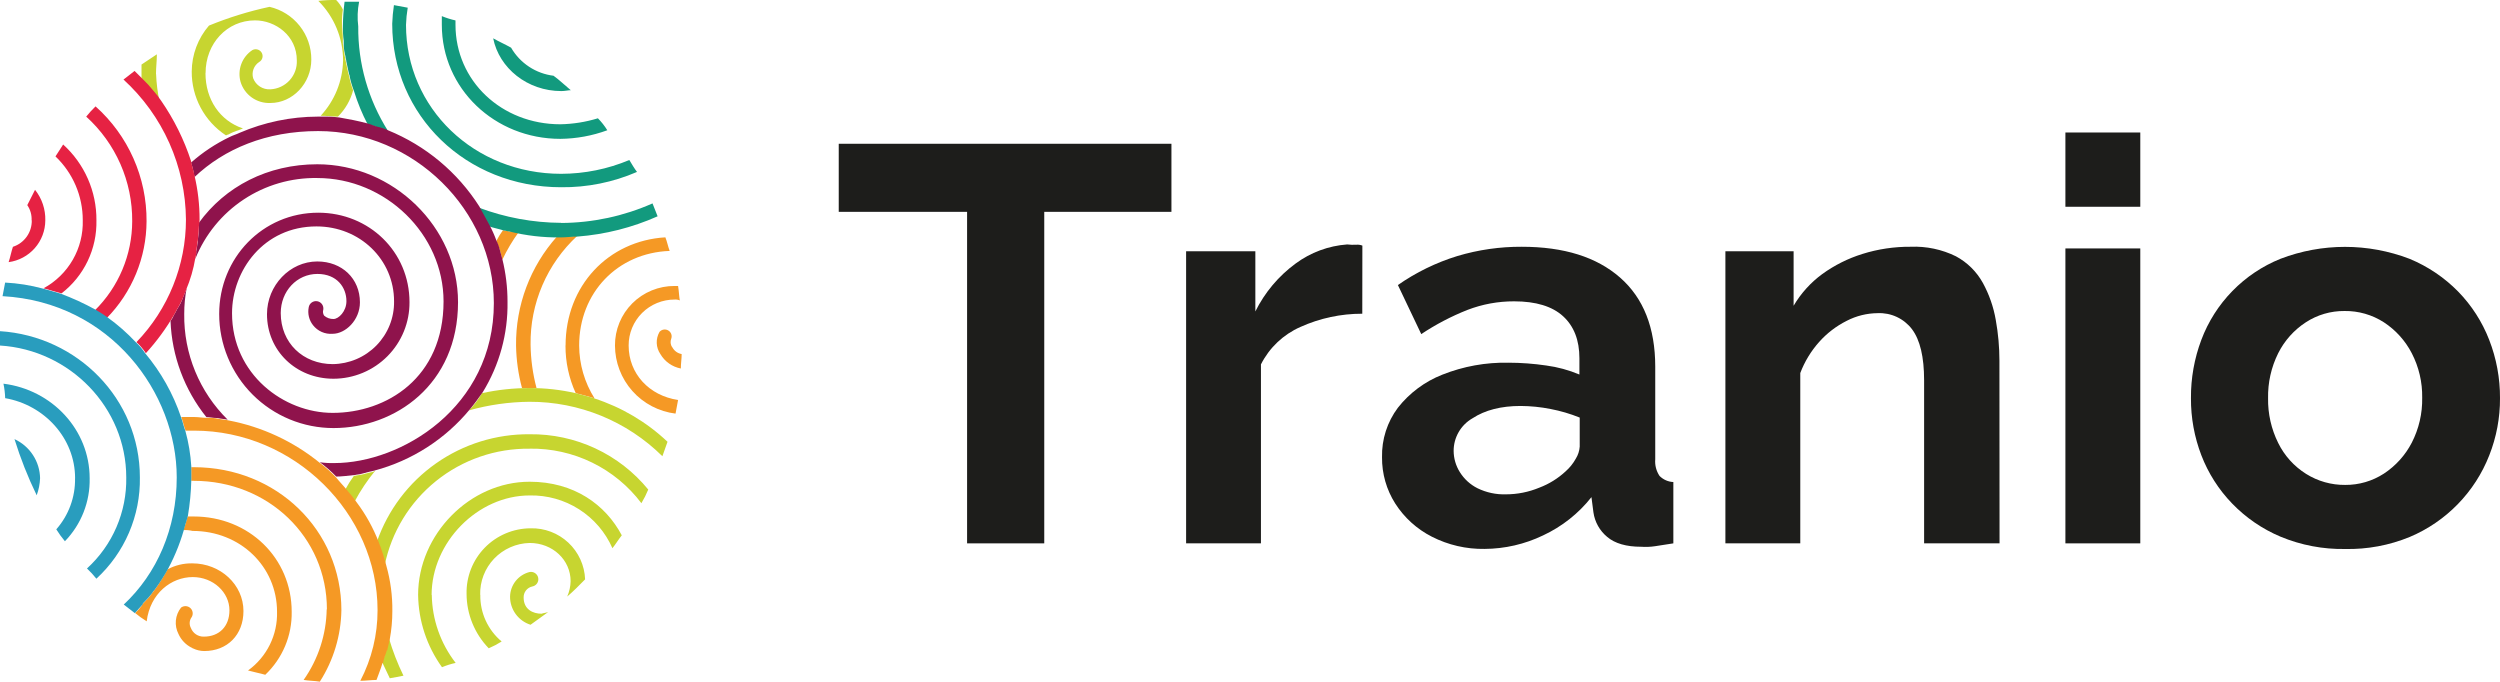
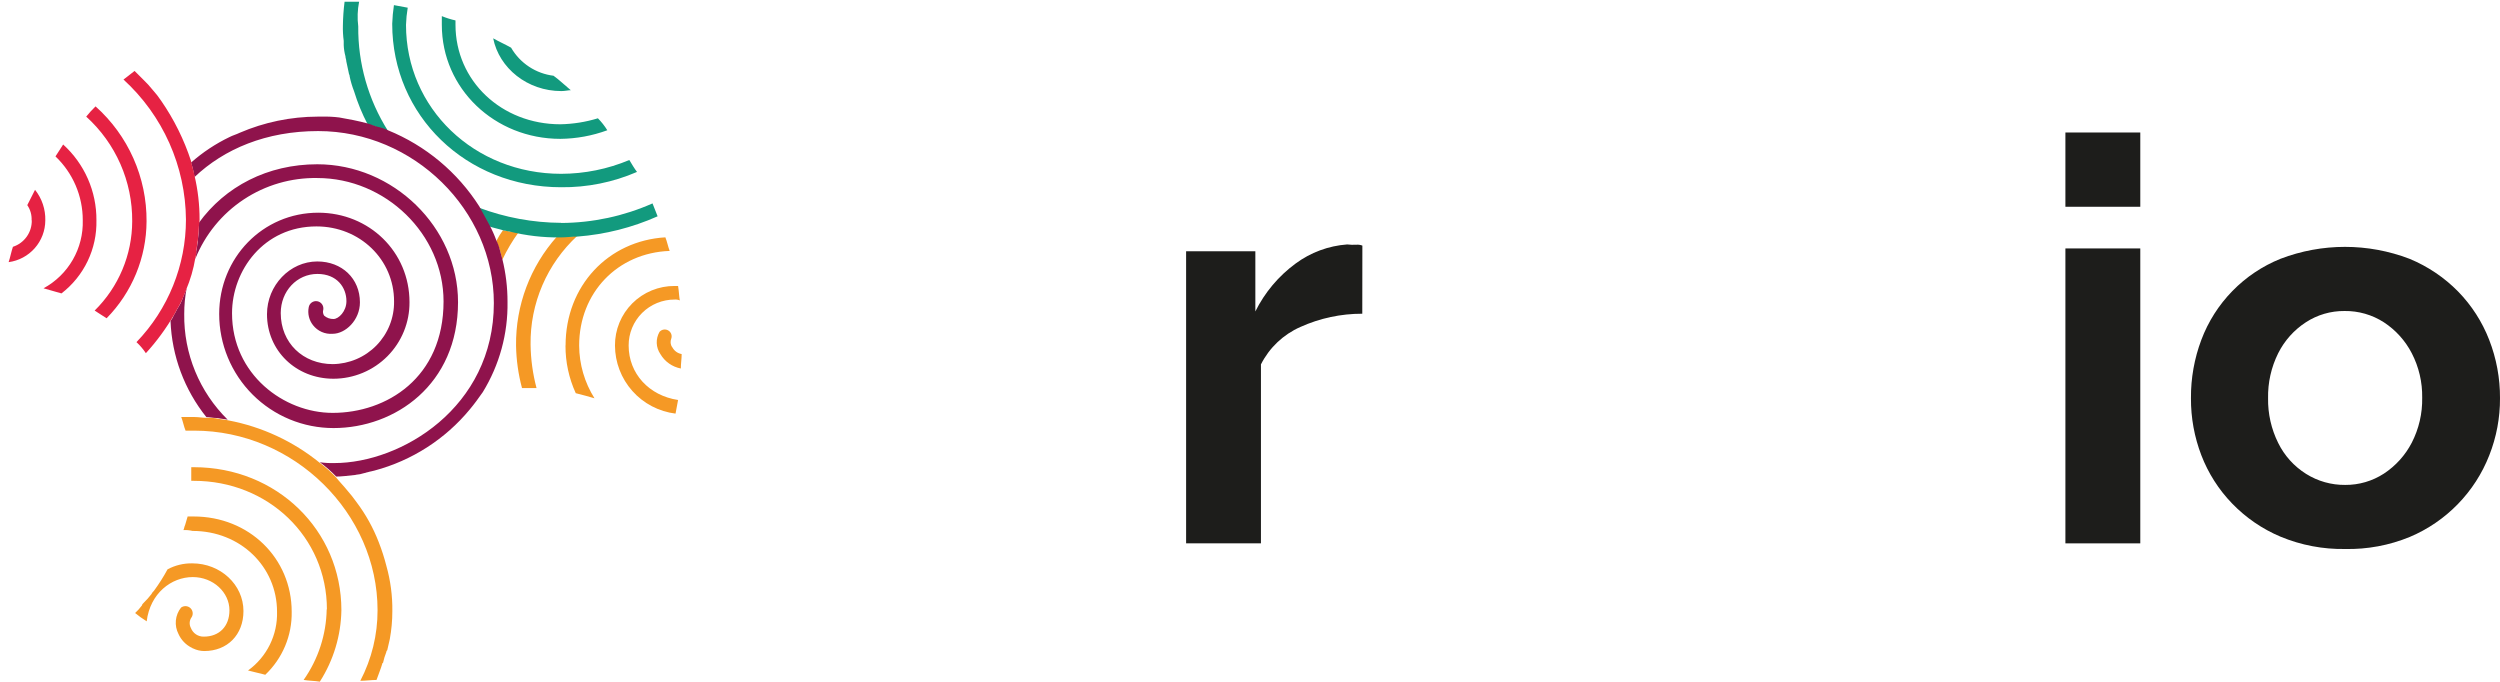
<svg xmlns="http://www.w3.org/2000/svg" width="4302" height="1173" viewBox="0 0 4302 1173" fill="none">
  <path d="M923.179 667.785H898.257C891.881 643.894 888.444 619.317 888.02 594.597C887.232 525.52 912.337 458.641 958.412 407.075H965.83C975.151 407.322 984.477 406.827 993.72 405.595C967.832 429.436 947.267 458.449 933.362 490.745C919.458 523.042 912.526 557.897 913.017 593.043C913.34 618.257 916.778 643.336 923.253 667.711L923.179 667.785ZM1156.61 597.483C1155.16 595.326 1154.27 592.848 1154.02 590.267C1153.76 587.687 1154.14 585.082 1155.12 582.682C1156.03 580.075 1155.99 577.235 1155.01 574.653C1154.04 572.071 1152.19 569.909 1149.79 568.54C1147.39 567.171 1144.59 566.682 1141.86 567.156C1139.14 567.631 1136.67 569.039 1134.87 571.138C1131.51 576.988 1129.86 583.666 1130.12 590.407C1130.38 597.147 1132.55 603.678 1136.36 609.249C1140.1 615.672 1145.18 621.217 1151.26 625.507C1157.34 629.797 1164.27 632.732 1171.59 634.114C1171.59 625.308 1173 617.982 1173 609.249C1169.58 608.673 1166.35 607.31 1163.56 605.267C1160.76 603.224 1158.48 600.559 1156.9 597.483H1156.61ZM973.099 594.597C972.972 622.88 978.995 650.855 990.753 676.591C1002.47 679.478 1013 682.438 1023.02 685.398C1005.89 658.183 996.747 626.729 996.612 594.597C996.612 503.796 1062.63 434.974 1152.38 431.791C1149.49 424.391 1148 415.733 1144.96 408.407C1046.68 414.253 973.247 491.881 973.247 594.375L973.099 594.597ZM1081.77 594.597C1081.72 584.201 1083.73 573.898 1087.69 564.283C1091.66 554.667 1097.49 545.93 1104.85 538.576C1112.22 531.221 1120.97 525.394 1130.6 521.432C1140.24 517.469 1150.56 515.449 1160.98 515.488C1164 515.255 1167.03 515.763 1169.81 516.968C1168.33 508.162 1168.33 500.836 1166.84 492.103H1160.98C1147.47 492.015 1134.07 494.606 1121.57 499.725C1109.06 504.844 1097.7 512.391 1088.14 521.926C1078.59 531.461 1071.02 542.795 1065.89 555.27C1060.76 567.745 1058.16 581.112 1058.25 594.597C1058.34 623.436 1068.98 651.25 1088.17 672.819C1107.36 694.387 1133.78 708.228 1162.47 711.743C1163.95 704.342 1165.36 695.61 1166.84 688.284C1116.92 680.884 1081.77 642.92 1081.77 594.597ZM877.71 398.342C874.743 398.342 871.85 396.862 868.883 396.862C867.474 396.862 865.991 396.862 865.991 395.456C861.53 401.453 857.584 407.815 854.197 414.475C855.68 420.321 858.647 424.687 860.131 430.607C861.54 436.454 863.024 440.82 864.507 446.666C872.371 430.199 881.705 414.471 892.397 399.674C886.537 399.674 882.086 398.194 877.562 398.194L877.71 398.342Z" fill="#F59925" />
  <path d="M965.756 383.69C1019.89 383.396 1073.38 371.933 1122.86 350.019L1131.61 372.22C1088.06 391.608 1041.49 403.397 993.942 407.075C983.706 407.075 974.879 408.555 964.272 408.555C934.602 408.922 905.009 405.465 876.227 398.268C873.334 398.268 870.367 396.788 867.474 396.788C858.647 393.902 849.82 392.422 840.994 389.388C838.101 383.468 835.134 379.102 832.241 373.256C829.274 367.409 826.307 362.969 823.414 357.123C868.912 374.287 917.115 383.208 965.756 383.468V383.69ZM617.95 3.021H592.953C591.199 16.62 590.233 30.309 590.06 44.019C589.829 52.824 590.3 61.633 591.47 70.364V77.764C591.731 84.195 592.727 90.576 594.437 96.782C594.437 99.743 595.92 102.629 595.92 105.589C597.404 112.989 598.813 118.761 600.297 126.087C600.297 127.568 601.78 128.974 601.78 131.934C603.554 140.414 606.035 148.731 609.197 156.798C615.234 176.52 623.081 195.644 632.637 213.928C638.718 215.227 644.638 217.187 650.29 219.775C656.15 221.255 662.01 224.215 667.87 225.621C633.715 171.74 615.867 109.173 616.467 45.425C614.679 31.302 615.18 16.985 617.95 3.021ZM678.106 8.868C685.523 10.348 694.276 11.754 701.619 13.234C699.957 23.022 698.966 32.912 698.652 42.835C698.652 186.325 816.071 299.105 965.682 299.105C1005.96 299.013 1045.82 290.939 1082.95 275.35C1087.4 282.751 1091.78 290.151 1096.15 295.849C1054.96 313.709 1010.45 322.686 965.533 322.194C802.349 322.194 674.916 199.202 674.916 40.985C675.298 30.207 676.289 19.46 677.883 8.794L678.106 8.868ZM760.292 42.539V27.738C767.901 30.875 775.768 33.351 783.805 35.139V42.539C783.805 139.186 863.024 213.854 964.272 213.854C986.183 213.444 1007.93 209.982 1028.88 203.568C1035.03 209.795 1040.45 216.696 1045.05 224.141C1019.17 233.653 991.849 238.659 964.272 238.941C851.304 238.941 760.292 152.58 760.292 42.761V42.539ZM952.553 130.38C962.863 137.78 971.616 146.512 982.223 155.244C977.846 155.244 971.912 156.724 966.052 156.724C907.38 156.724 858.944 117.207 848.634 65.924C858.944 71.844 869.18 76.21 879.49 82.056C887.115 95.243 897.714 106.476 910.448 114.864C923.182 123.252 937.699 128.564 952.849 130.38H952.553Z" fill="#129A7E" />
-   <path d="M268.587 127.493C269.207 143.245 271.167 158.916 274.447 174.337C269.973 167.691 265.015 161.384 259.612 155.466C254.657 149.258 249.279 143.398 243.516 137.928V111.065L269.922 93.452C269.922 105.219 268.439 115.653 268.439 127.197L268.587 127.493ZM607.64 155.466C604.507 146.883 602.027 138.077 600.222 129.121C600.222 127.715 598.739 126.235 598.739 123.275C597.33 117.429 595.846 110.103 594.363 102.777C594.363 99.891 592.879 96.93 592.879 93.97C591.396 88.124 591.396 80.798 589.986 74.952V67.551C589.986 58.819 588.503 50.013 588.503 41.206C588.255 32.891 588.752 24.57 589.986 16.342C587.042 10.36 583.189 4.869 578.563 0.061C568.28 -0.184 557.993 0.31 547.781 1.541C575.02 28.731 590.332 65.593 590.357 104.035C589.647 139.391 575.947 173.257 551.86 199.202C562.171 199.202 572.407 200.682 581.53 200.682C594.072 188.167 603.079 172.569 607.64 155.466ZM353.74 125.865C353.74 74.582 390.827 35.064 438.892 35.064C474.051 35.064 510.768 61.409 510.768 103.887C511.352 116.505 506.891 128.839 498.365 138.177C489.839 147.516 477.946 153.096 465.298 153.69C458.955 154.098 452.649 152.463 447.307 149.026C441.966 145.589 437.872 140.531 435.629 134.598C434.151 129.476 434.347 124.019 436.187 119.016C438.028 114.013 441.417 109.725 445.865 106.773C447.222 106.018 448.416 105.002 449.377 103.783C450.337 102.565 451.045 101.167 451.459 99.673C451.874 98.178 451.986 96.617 451.789 95.079C451.593 93.541 451.092 92.057 450.315 90.714C448.745 88.003 446.169 86.016 443.143 85.186C440.117 84.355 436.884 84.746 434.145 86.274C425.471 92.07 418.847 100.443 415.213 110.206C411.578 119.969 411.117 130.627 413.895 140.666C417.146 151.608 423.971 161.152 433.286 167.776C442.602 174.401 453.87 177.726 465.298 177.223C503.424 177.223 535.69 143.552 535.69 102.555C535.828 81.525 528.786 61.076 515.722 44.572C502.658 28.068 484.351 16.494 463.815 11.754C428.186 19.402 393.309 30.2 359.599 44.019C340.608 66.008 330.089 94.027 329.929 123.053C329.789 144.79 335.088 166.217 345.346 185.394C355.604 204.571 370.498 220.89 388.676 232.873C390.159 232.873 391.569 231.393 393.052 231.393C398.646 228.286 404.566 225.804 410.706 223.993C413.599 222.512 415.082 222.513 418.123 221.032C378.514 207.86 353.591 171.229 353.591 125.865H353.74ZM669.279 1098.33C667.796 1104.18 666.386 1111.5 664.903 1117.35C664.903 1118.83 664.903 1118.83 663.419 1120.31C662.115 1126.83 660.152 1133.2 657.56 1139.33C661.936 1148.14 666.386 1158.35 670.763 1167.15C679.589 1165.67 686.933 1164.19 694.276 1162.71C684.18 1141.98 675.819 1120.44 669.279 1098.33ZM943.726 1052.89L912.943 1075.09C902.685 1071.82 893.738 1065.37 887.402 1056.68C881.067 1047.99 877.672 1037.52 877.71 1026.77C877.845 1016.97 881.229 1007.48 887.334 999.798C893.44 992.114 901.923 986.662 911.46 984.294C914.775 983.705 918.188 984.454 920.949 986.376C923.711 988.298 925.593 991.236 926.183 994.543C926.774 997.85 926.023 1001.26 924.096 1004.01C922.17 1006.77 919.225 1008.64 915.91 1009.23C911.603 1010.18 907.762 1012.6 905.054 1016.07C902.345 1019.54 900.937 1023.85 901.075 1028.25C901.075 1048.75 917.171 1056.08 931.858 1056.08C936.308 1054.6 939.275 1054.6 943.577 1053.12L943.726 1052.89ZM1023.02 685.398C1012.71 682.438 1000.77 679.478 990.753 676.591C964.75 670.618 938.143 667.663 911.46 667.785C883.826 667.743 856.269 670.696 829.274 676.591C823.203 687.398 815.72 697.352 807.022 706.193C840.827 696.691 875.747 691.714 910.866 691.392C996.624 691.097 1078.99 724.796 1139.84 785.079C1142.81 776.273 1145.7 769.021 1148.67 760.214C1112.75 726.25 1069.66 700.736 1022.57 685.546L1023.02 685.398ZM826.307 1023.66C825.992 1012.21 827.947 1000.81 832.06 990.119C836.174 979.425 842.365 969.647 850.277 961.347C858.19 953.047 867.668 946.389 878.168 941.754C888.667 937.12 899.981 934.601 911.46 934.342C951.069 934.342 981.926 963.573 981.926 1000.2C981.681 1009.28 979.692 1018.22 976.066 1026.55C986.302 1017.74 996.612 1007.53 1006.85 996.948C1005.94 972.922 995.569 950.222 977.988 933.776C960.407 917.331 937.035 908.467 912.943 909.107C898.255 909.172 883.727 912.156 870.208 917.884C856.688 923.612 844.447 931.969 834.2 942.468C823.953 952.966 815.905 965.397 810.525 979.032C805.146 992.668 802.543 1007.24 802.868 1021.89C802.991 1056.85 816.651 1090.42 840.994 1115.57C848.71 1112.27 856.151 1108.36 863.246 1103.88C851.488 1094.05 842.087 1081.71 835.734 1067.78C829.38 1053.85 826.235 1038.67 826.53 1023.37L826.307 1023.66ZM911.46 772.055C948.651 771.475 985.453 779.673 1018.86 795.98C1052.28 812.287 1081.35 836.241 1103.72 865.89C1108.24 858.378 1112.18 850.536 1115.51 842.431C1090.87 812.268 1059.73 788.045 1024.4 771.567C989.064 755.088 950.459 746.781 911.46 747.264C853.828 746.731 797.48 764.246 750.349 797.341C703.218 830.437 667.678 877.447 648.733 931.752C654.468 944.954 658.89 958.685 661.936 972.749C673.634 915.568 704.954 864.247 750.5 827.627C796.047 791.007 852.969 771.38 911.46 772.129V772.055ZM645.84 810.166C644.356 810.166 644.356 810.166 642.873 811.572C638.497 813.052 635.455 813.052 631.153 814.532C629.67 814.532 626.703 816.012 625.293 816.012C620.843 817.492 614.983 817.492 610.459 818.898H608.975C603.5 826.372 598.544 834.21 594.14 842.357C599.96 848.841 605.361 855.688 610.31 862.856C620.289 844.179 632.09 826.53 645.543 810.166H645.84ZM742.712 1023.96C742.712 933.158 821.931 852.569 911.46 852.569C941.539 851.951 971.126 860.248 996.477 876.411C1021.83 892.574 1041.8 915.877 1053.88 943.37C1059.74 935.97 1064.11 928.57 1069.97 921.17C1042.08 868.48 987.786 828.963 911.46 828.963C808.505 828.889 719.495 919.69 719.495 1023.66C720.098 1068.37 734.441 1111.82 760.588 1148.14C768.186 1144.96 776.056 1142.49 784.102 1140.73C758.053 1107.15 743.633 1066.05 743.009 1023.59L742.712 1023.96Z" fill="#C7D530" />
  <path d="M340.537 414.475C340.537 408.629 342.02 402.782 342.02 395.456V383.69C387.489 320.788 460.7 282.676 546.001 282.676C676.622 282.676 788.181 391.016 788.181 519.928C788.181 661.939 679.589 736.607 573.89 736.607C548.052 736.607 522.466 731.529 498.595 721.661C474.724 711.794 453.035 697.331 434.768 679.1C416.501 660.868 402.013 639.224 392.131 615.405C382.25 591.586 377.169 566.058 377.179 540.279C377.179 443.632 452.095 366.003 547.781 366.003C635.53 366.151 704.661 433.493 704.661 519.928C704.797 537.162 701.518 554.253 695.011 570.219C688.505 586.184 678.898 600.708 666.746 612.957C654.593 625.205 640.133 634.936 624.197 641.59C608.262 648.243 591.165 651.688 573.89 651.727C509.284 651.727 459.439 603.403 459.439 540.723C459.439 490.919 499.048 449.922 546.001 449.922C588.577 449.922 619.36 479.523 619.36 520.224C619.36 550.935 594.437 574.394 572.407 574.394C565.993 574.907 559.552 573.823 553.661 571.24C547.771 568.657 542.615 564.655 538.657 559.594C535.264 555.302 532.844 550.327 531.564 545.013C530.283 539.698 530.173 534.17 531.24 528.809C531.781 525.492 533.62 522.525 536.354 520.561C539.087 518.598 542.491 517.798 545.815 518.337C549.14 518.877 552.113 520.712 554.082 523.439C556.05 526.166 556.852 529.562 556.311 532.879C555.775 534.579 555.623 536.377 555.867 538.143C556.111 539.908 556.744 541.598 557.72 543.091C562.173 547.014 567.953 549.103 573.89 548.937C582.717 548.937 596.143 535.765 596.143 518.226C596.143 494.767 579.973 471.383 546.223 471.383C510.99 471.383 483.1 500.984 483.1 538.725C483.1 589.935 521.3 626.566 572.629 626.566C586.678 626.402 600.557 623.472 613.468 617.945C626.38 612.418 638.07 604.402 647.87 594.358C657.669 584.313 665.385 572.437 670.573 559.41C675.762 546.384 678.322 532.464 678.106 518.448C678.106 446.666 619.36 389.61 544.591 389.61C453.579 389.61 399.283 465.685 399.283 538.947C399.209 644.4 488.738 710.485 572.407 710.485C664.903 710.485 763.259 650.469 763.259 518.67C763.259 403.004 663.419 306.357 546.001 306.357C501.007 305.569 456.836 318.446 419.346 343.279C381.856 368.113 352.819 403.731 336.086 445.408V444.076C337.307 440.279 337.81 436.289 337.57 432.309C339.053 427.943 339.053 422.097 340.537 414.771V414.475ZM317.023 540.279C316.974 525.026 318.44 509.806 321.399 494.841C321.399 496.322 319.99 497.802 319.99 499.282C318.507 503.648 315.54 509.494 314.13 514.082C312.258 519.293 309.767 524.261 306.713 528.883C303.746 533.323 302.262 537.689 299.295 542.055C297.887 545.766 295.911 549.236 293.436 552.341C295.731 612.7 317.39 670.729 355.223 717.885C361.083 717.885 366.943 719.365 374.286 719.365C380.146 720.845 386.006 720.845 391.865 722.251C367.736 698.521 348.667 670.168 335.805 638.896C322.943 607.623 316.554 574.078 317.023 540.279ZM612.016 817.048C617.062 816.655 622.042 815.661 626.851 814.088C628.335 814.088 631.302 812.608 632.711 812.608C637.162 811.128 640.128 811.128 644.505 809.722C708.833 792.524 766.17 755.707 808.505 704.416C815.923 695.61 823.34 685.398 830.758 674.815C859.448 628.096 874.215 574.194 873.334 519.41C873.378 494.723 870.415 470.122 864.507 446.148C863.024 440.302 861.54 435.936 860.131 430.089C858.827 424.488 856.834 419.07 854.197 413.957C850.929 404.906 847.012 396.102 842.477 387.612C839.585 381.766 836.617 377.326 833.651 371.479C830.758 365.633 827.791 361.267 824.898 355.347C787.38 296.378 732.395 250.522 667.573 224.141C661.958 221.507 656.06 219.52 649.994 218.22C644.134 216.814 638.274 213.854 632.34 212.374C616.244 208.008 600.074 204.974 583.904 202.162C574.067 200.912 564.147 200.417 554.234 200.682H546.817C500.588 200.777 454.862 210.244 412.412 228.507C406.552 231.393 400.692 232.873 394.832 235.907C370.886 247.435 348.647 262.202 328.743 279.79C331.42 287.922 333.405 296.265 334.677 304.729C385.709 256.332 457.955 225.547 547.484 225.547C711.855 225.547 849.821 361.785 849.821 521.556C849.821 701.678 689.826 796.845 575.374 796.845C567.017 797.079 558.655 796.608 550.377 795.439C560.464 802.831 569.895 811.076 578.563 820.082C587.39 820.082 599.11 818.602 612.313 817.196L612.016 817.048Z" fill="#8F134C" />
  <path d="M315.54 912.363C317.023 909.403 317.023 906.517 318.507 903.557C319.99 899.191 321.399 893.271 322.883 888.756H333.193C428.582 888.756 501.941 960.539 501.941 1052.75C502.308 1072.97 498.456 1093.06 490.628 1111.72C482.801 1130.38 471.169 1147.22 456.472 1161.16C446.161 1158.2 437.409 1156.72 426.802 1153.76C442.756 1142.25 455.646 1127.02 464.347 1109.4C473.048 1091.78 477.297 1072.31 476.721 1052.67C476.721 975.117 413.599 913.621 331.413 913.621C326.115 912.397 320.675 911.899 315.243 912.141L315.54 912.363ZM562.171 1048.53C561.416 1092.08 547.593 1134.4 522.487 1170.04C531.314 1171.52 541.624 1171.52 550.377 1173C573.91 1136.22 586.748 1093.64 587.464 1050.01C587.464 912.363 476.202 803.95 333.564 803.95H329.114V827.409H333.564C461.219 827.409 562.542 924.056 562.542 1048.53H562.171ZM231.87 1054.37C238.368 1059.78 245.233 1064.72 252.417 1069.17C258.351 1020.85 294.993 993.026 331.71 993.026C366.943 993.026 394.832 1019.37 394.832 1050.16C394.832 1077.98 377.179 1095.52 350.773 1095.52C345.986 1095.64 341.279 1094.29 337.296 1091.64C333.312 1088.99 330.247 1085.17 328.52 1080.72C326.901 1077.74 326.18 1074.37 326.443 1070.99C326.707 1067.62 327.943 1064.39 330.004 1061.7C331.422 1059.2 331.932 1056.28 331.448 1053.45C330.965 1050.61 329.517 1048.03 327.348 1046.14C325.179 1044.24 322.423 1043.15 319.542 1043.05C316.662 1042.94 313.834 1043.83 311.534 1045.57C306.495 1051.92 303.401 1059.58 302.625 1067.64C301.849 1075.7 303.423 1083.82 307.158 1091.01C311.688 1101.1 319.539 1109.35 329.41 1114.39C330.894 1114.39 330.894 1115.87 332.377 1115.87C338.322 1118.74 344.834 1120.26 351.44 1120.31C391.124 1120.31 418.939 1092.49 418.939 1051.49C418.939 1006.05 379.33 969.419 330.894 969.419C316.054 969.162 301.395 972.704 288.317 979.706C281.375 992.567 273.543 1004.93 264.878 1016.71C263.028 1018.35 261.517 1020.33 260.428 1022.55C256.41 1027.81 251.997 1032.76 247.225 1037.35C245.815 1038.76 244.332 1040.24 244.332 1041.72C240.822 1046.47 236.874 1050.88 232.538 1054.89L231.87 1054.37ZM659.043 1140.81C660.476 1134.3 662.436 1127.91 664.903 1121.72C664.903 1120.31 664.903 1120.31 666.386 1118.83C667.796 1112.98 669.279 1105.66 670.763 1099.81C673.686 1083.87 675.151 1067.69 675.139 1051.49C675.455 1025.26 672.008 999.116 664.903 973.859C661.361 959.933 656.951 946.24 651.7 932.862C642.213 908.271 629.358 885.11 613.5 864.04C608.494 856.98 603.122 850.187 597.404 843.689C591.47 836.289 584.126 828.889 578.267 821.488C569.703 812.394 560.372 804.05 550.377 796.549C504.879 759.496 450.827 734.364 393.126 723.435C387.267 721.955 381.407 721.955 375.547 720.549C369.254 719.266 362.826 718.769 356.41 719.069C348.992 719.069 341.575 717.589 334.157 717.589H311.905C314.798 724.989 316.281 733.721 319.322 741.048H334.157C505.872 741.048 649.697 883.058 649.697 1050.01C649.797 1092.31 639.616 1134 620.027 1171.52C628.854 1171.52 639.09 1170.04 647.917 1170.04C650.884 1161.31 655.334 1151.02 658.227 1140.81H659.043Z" fill="#F59925" />
  <path d="M183.434 547.679C176.017 543.239 170.231 538.873 162.888 534.433C183.293 514.336 199.508 490.407 210.596 464.027C221.685 437.646 227.428 409.336 227.494 380.73C227.757 346.85 220.843 313.297 207.204 282.269C193.565 251.241 173.509 223.438 148.349 200.682C153.322 194.465 158.699 188.582 164.445 183.069C192.272 207.95 214.485 238.443 229.612 272.531C244.739 306.62 252.437 343.525 252.194 380.804C251.926 443.239 227.258 503.108 183.434 547.679ZM299.443 541.759C302.336 537.393 303.82 533.027 306.861 528.587C309.62 523.801 312.097 518.859 314.278 513.786C315.688 509.42 318.655 503.574 320.138 498.986C327.619 481.378 332.972 462.945 336.086 444.076C337.306 440.279 337.809 436.289 337.569 432.309C339.053 426.463 339.053 419.137 340.536 413.291C340.536 407.445 342.02 401.598 342.02 394.272C342.02 388.426 343.429 382.58 343.429 378.14C343.493 352.503 340.556 326.947 334.676 301.991C333.193 293.259 330.226 285.933 328.742 277.126C316.72 240.307 299.432 205.413 277.413 173.523C272.943 166.829 267.984 160.472 262.579 154.504C257.599 148.271 252.196 142.387 246.408 136.892L231.573 122.091C225.714 126.531 218.37 132.377 212.511 136.892C246.069 167.523 272.935 204.73 291.428 246.189C309.921 287.648 319.644 332.466 319.99 377.844C319.972 456.479 289.457 532.058 234.837 588.751C240.983 594.41 246.413 600.797 251.007 607.769C269.464 587.577 285.702 565.473 299.443 541.833V541.759ZM54.667 378.954C54.911 389.041 51.889 398.937 46.05 407.176C40.212 415.414 31.866 421.555 22.252 424.687C19.285 433.493 17.802 442.3 14.835 451.106C32.265 448.75 48.254 440.186 59.855 426.995C71.455 413.803 77.884 396.872 77.957 379.324C78.448 360.238 72.199 341.588 60.304 326.634L46.952 352.979C52.27 360.704 54.878 369.966 54.37 379.324L54.667 378.954ZM165.929 378.954C166.1 354.437 161.089 330.159 151.223 307.704C141.356 285.249 126.855 265.122 108.666 248.635C104.29 256.036 99.913 261.808 95.463 269.134C110.341 283.308 122.176 300.353 130.247 319.232C138.318 338.11 142.458 358.429 142.415 378.954C143.105 402.794 137.163 426.36 125.249 447.038C113.335 467.715 95.913 484.697 74.916 496.1L105.773 504.906C124.983 490.109 140.436 471.013 150.885 449.159C161.335 427.306 166.488 403.308 165.929 379.102V378.954Z" fill="#E62243" />
-   <path d="M4.376 509.642C5.86 502.242 7.343 493.509 8.827 486.257C30.639 487.372 52.271 490.795 73.359 496.47L104.216 505.276C124.93 512.965 145.038 522.192 164.371 532.879C171.449 536.903 178.308 541.3 184.918 546.051C202.407 558.608 218.629 572.834 233.354 588.529C239.52 594.168 244.953 600.558 249.524 607.547C276.922 640.138 297.955 677.563 311.534 717.885C314.501 725.285 315.91 734.017 318.952 741.344C324.52 761.427 327.951 782.039 329.188 802.84V826.224C328.707 846.836 326.749 867.387 323.328 887.72C321.844 893.567 320.435 898.007 318.952 902.521C312.151 928.997 302.189 954.562 289.282 978.669C282.314 991.399 274.483 1003.64 265.842 1015.3C264.01 1016.96 262.501 1018.94 261.392 1021.15C257.372 1026.41 252.959 1031.35 248.189 1035.95C246.705 1037.43 245.296 1038.83 245.296 1040.31C240.846 1044.75 236.469 1050.6 232.019 1055.11C226.159 1050.75 218.816 1044.9 212.956 1040.31C270.07 987.032 304.117 909.403 304.117 821.488C304.117 676.591 190.778 519.928 4.376 509.642ZM0 594.597C120.386 601.997 217.258 701.456 217.258 821.562C217.782 850.964 212.027 880.14 200.377 907.152C188.726 934.163 171.446 958.391 149.685 978.225C155.49 983.703 160.894 989.589 165.855 995.838C189.948 973.685 209.071 946.699 221.97 916.651C234.869 886.602 241.251 854.172 240.697 821.488C240.697 686.804 133.515 578.464 0 569.88V594.819V594.597ZM68.983 823.042C68.743 808.807 64.481 794.928 56.687 783.002C48.893 771.076 37.883 761.587 24.923 755.626C35.225 788.746 47.994 821.052 63.123 852.273C66.636 842.779 68.615 832.787 68.983 822.672V823.042ZM129.138 823.042C129.715 855.309 118.21 886.63 96.872 910.883C101.318 918.062 106.276 924.913 111.707 931.382C125.612 917.015 136.532 900.047 143.839 881.454C151.146 862.86 154.695 843.009 154.284 823.042C154.284 739.568 89.677 670.745 5.934 660.237C7.652 668.447 8.645 676.792 8.901 685.176C76.4 696.868 129.212 753.998 129.212 822.82L129.138 823.042Z" fill="#299DBE" />
-   <path d="M2015.81 364.535H1796.95V935.019H1664.16V364.535H1443.3V247.389H2015.81V364.535Z" fill="#1D1D1B" />
  <path d="M2344.22 539.846C2307.5 539.768 2271.18 547.539 2237.71 562.639C2208.31 575.593 2184.32 598.349 2169.84 627.021V935.019H2041.05V432.321H2160.21V535.924C2176.37 503.336 2200.1 475.092 2229.42 453.559C2255.31 434.402 2286.11 422.983 2318.24 420.628C2323.37 421.245 2328.55 421.419 2333.71 421.146C2337.33 420.782 2340.98 421.29 2344.37 422.626L2344.22 539.846Z" fill="#1D1D1B" />
-   <path d="M2378.19 786.792C2377.5 756.144 2387.12 726.15 2405.5 701.616C2425.49 676.171 2451.91 656.525 2482.03 644.708C2518.2 630.336 2556.88 623.341 2595.8 624.135C2617.52 624.175 2639.21 625.783 2660.71 628.945C2680.36 631.562 2699.58 636.788 2717.85 644.486V616.513C2717.85 585.432 2708.5 561.332 2689.8 544.212C2671.09 527.093 2642.99 518.534 2605.49 518.534C2578.01 518.452 2550.76 523.47 2525.11 533.334C2497.25 544.373 2470.63 558.313 2445.69 574.923L2405.5 490.487C2436.78 468.666 2471.27 451.839 2507.72 440.609C2543.73 429.824 2581.15 424.438 2618.74 424.625C2691.13 424.625 2747.48 442.286 2787.79 477.61C2828.11 512.934 2848.29 564.02 2848.34 630.869V790.345C2847.49 800.453 2850.1 810.549 2855.74 818.984C2862.06 825.347 2870.54 829.099 2879.5 829.492V935.019C2867.88 936.943 2857.29 938.571 2848.04 939.904C2840.18 941.095 2832.21 941.417 2824.28 940.866C2798.45 940.866 2778.91 935.167 2765.66 923.919C2752.79 913.295 2744.35 898.255 2741.98 881.738L2738.57 855.467C2716.35 883.628 2687.83 906.186 2655.3 921.329C2623.87 936.459 2589.46 944.397 2554.57 944.566C2523.11 945.071 2492 937.855 2463.97 923.549C2438.27 910.512 2416.52 890.838 2400.99 866.567C2385.83 842.739 2377.91 815.029 2378.19 786.792ZM2694.16 811.065C2701.18 804.861 2707.09 797.503 2711.63 789.309C2715.54 783.033 2717.86 775.892 2718.37 768.514V718.562C2702.11 711.994 2685.26 707.037 2668.03 703.762C2651.12 700.411 2633.92 698.677 2616.67 698.582C2583.07 698.582 2555.46 705.661 2533.84 719.82C2523.96 725.483 2515.75 733.665 2510.06 743.531C2504.36 753.398 2501.38 764.597 2501.43 775.988C2501.52 788.88 2505.21 801.491 2512.08 812.397C2519.48 824.317 2530.03 833.95 2542.58 840.222C2557.8 847.62 2574.59 851.202 2591.5 850.657C2611.11 850.624 2630.52 846.752 2648.64 839.26C2665.51 832.912 2680.97 823.335 2694.16 811.065Z" fill="#1D1D1B" />
-   <path d="M3440.83 935.019H3311.01V654.402C3311.01 614.293 3304.07 585.012 3290.21 566.561C3283.33 557.49 3274.34 550.23 3264.02 545.408C3253.71 540.586 3242.37 538.347 3231 538.884C3212.49 539.048 3194.29 543.56 3177.85 552.057C3159.85 561.08 3143.73 573.434 3130.34 588.466C3116.37 604.155 3105.38 622.262 3097.92 641.896V934.945H2969.06V432.321H3086.44V526.156C3099.01 504.777 3115.81 486.192 3135.81 471.542C3156.74 456.406 3179.99 444.761 3204.65 437.057C3231.58 428.596 3259.68 424.401 3287.91 424.624C3314.83 423.509 3341.6 429.157 3365.78 441.053C3385.31 451.548 3401.4 467.453 3412.11 486.861C3422.98 506.729 3430.48 528.259 3434.32 550.577C3438.52 573.8 3440.62 597.353 3440.61 620.953L3440.83 935.019Z" fill="#1D1D1B" />
  <path d="M3554.15 355.802V228H3683.01V355.802H3554.15ZM3554.15 935.019V427.511H3683.01V935.019H3554.15Z" fill="#1D1D1B" />
  <path d="M4035.62 944.714C3997.56 945.366 3959.77 938.187 3924.6 923.623C3893.05 910.374 3864.54 890.834 3840.81 866.197C3817.84 842.384 3799.9 814.198 3788.04 783.314C3776.05 752.023 3770 718.77 3770.2 685.261C3769.92 650.921 3776 616.826 3788.11 584.692C3799.92 553.313 3818.12 524.726 3841.55 500.741C3864.98 476.755 3893.13 457.892 3924.23 445.345C3995.71 417.973 4074.79 417.973 4146.27 445.345C4177.76 458.323 4206.29 477.557 4230.13 501.883C4253.26 525.627 4271.36 553.792 4283.35 584.692C4295.85 616.74 4302.18 650.862 4302 685.261C4302.17 718.87 4295.91 752.201 4283.57 783.462C4271.29 814.874 4252.83 843.503 4229.28 867.654C4205.74 891.806 4177.59 910.988 4146.49 924.067C4111.34 938.469 4073.6 945.497 4035.62 944.714ZM3902.91 685.261C3902.47 711.937 3908.43 738.328 3920.3 762.224C3931.03 784.075 3947.64 802.501 3968.26 815.431C3988.43 828.088 4011.81 834.689 4035.62 834.45C4059.25 834.626 4082.41 827.858 4102.23 814.987C4122.52 801.655 4139.03 783.333 4150.19 761.78C4162.47 737.852 4168.62 711.258 4168.11 684.373C4168.56 657.778 4162.4 631.487 4150.19 607.855C4139.06 586.286 4122.53 567.958 4102.23 554.647C4082.05 541.609 4058.46 534.837 4034.43 535.184C4010.79 534.951 3987.62 541.724 3967.82 554.647C3947.54 567.854 3931.14 586.218 3920.3 607.855C3908.35 631.877 3902.38 658.434 3902.91 685.261Z" fill="#1D1D1B" />
</svg>